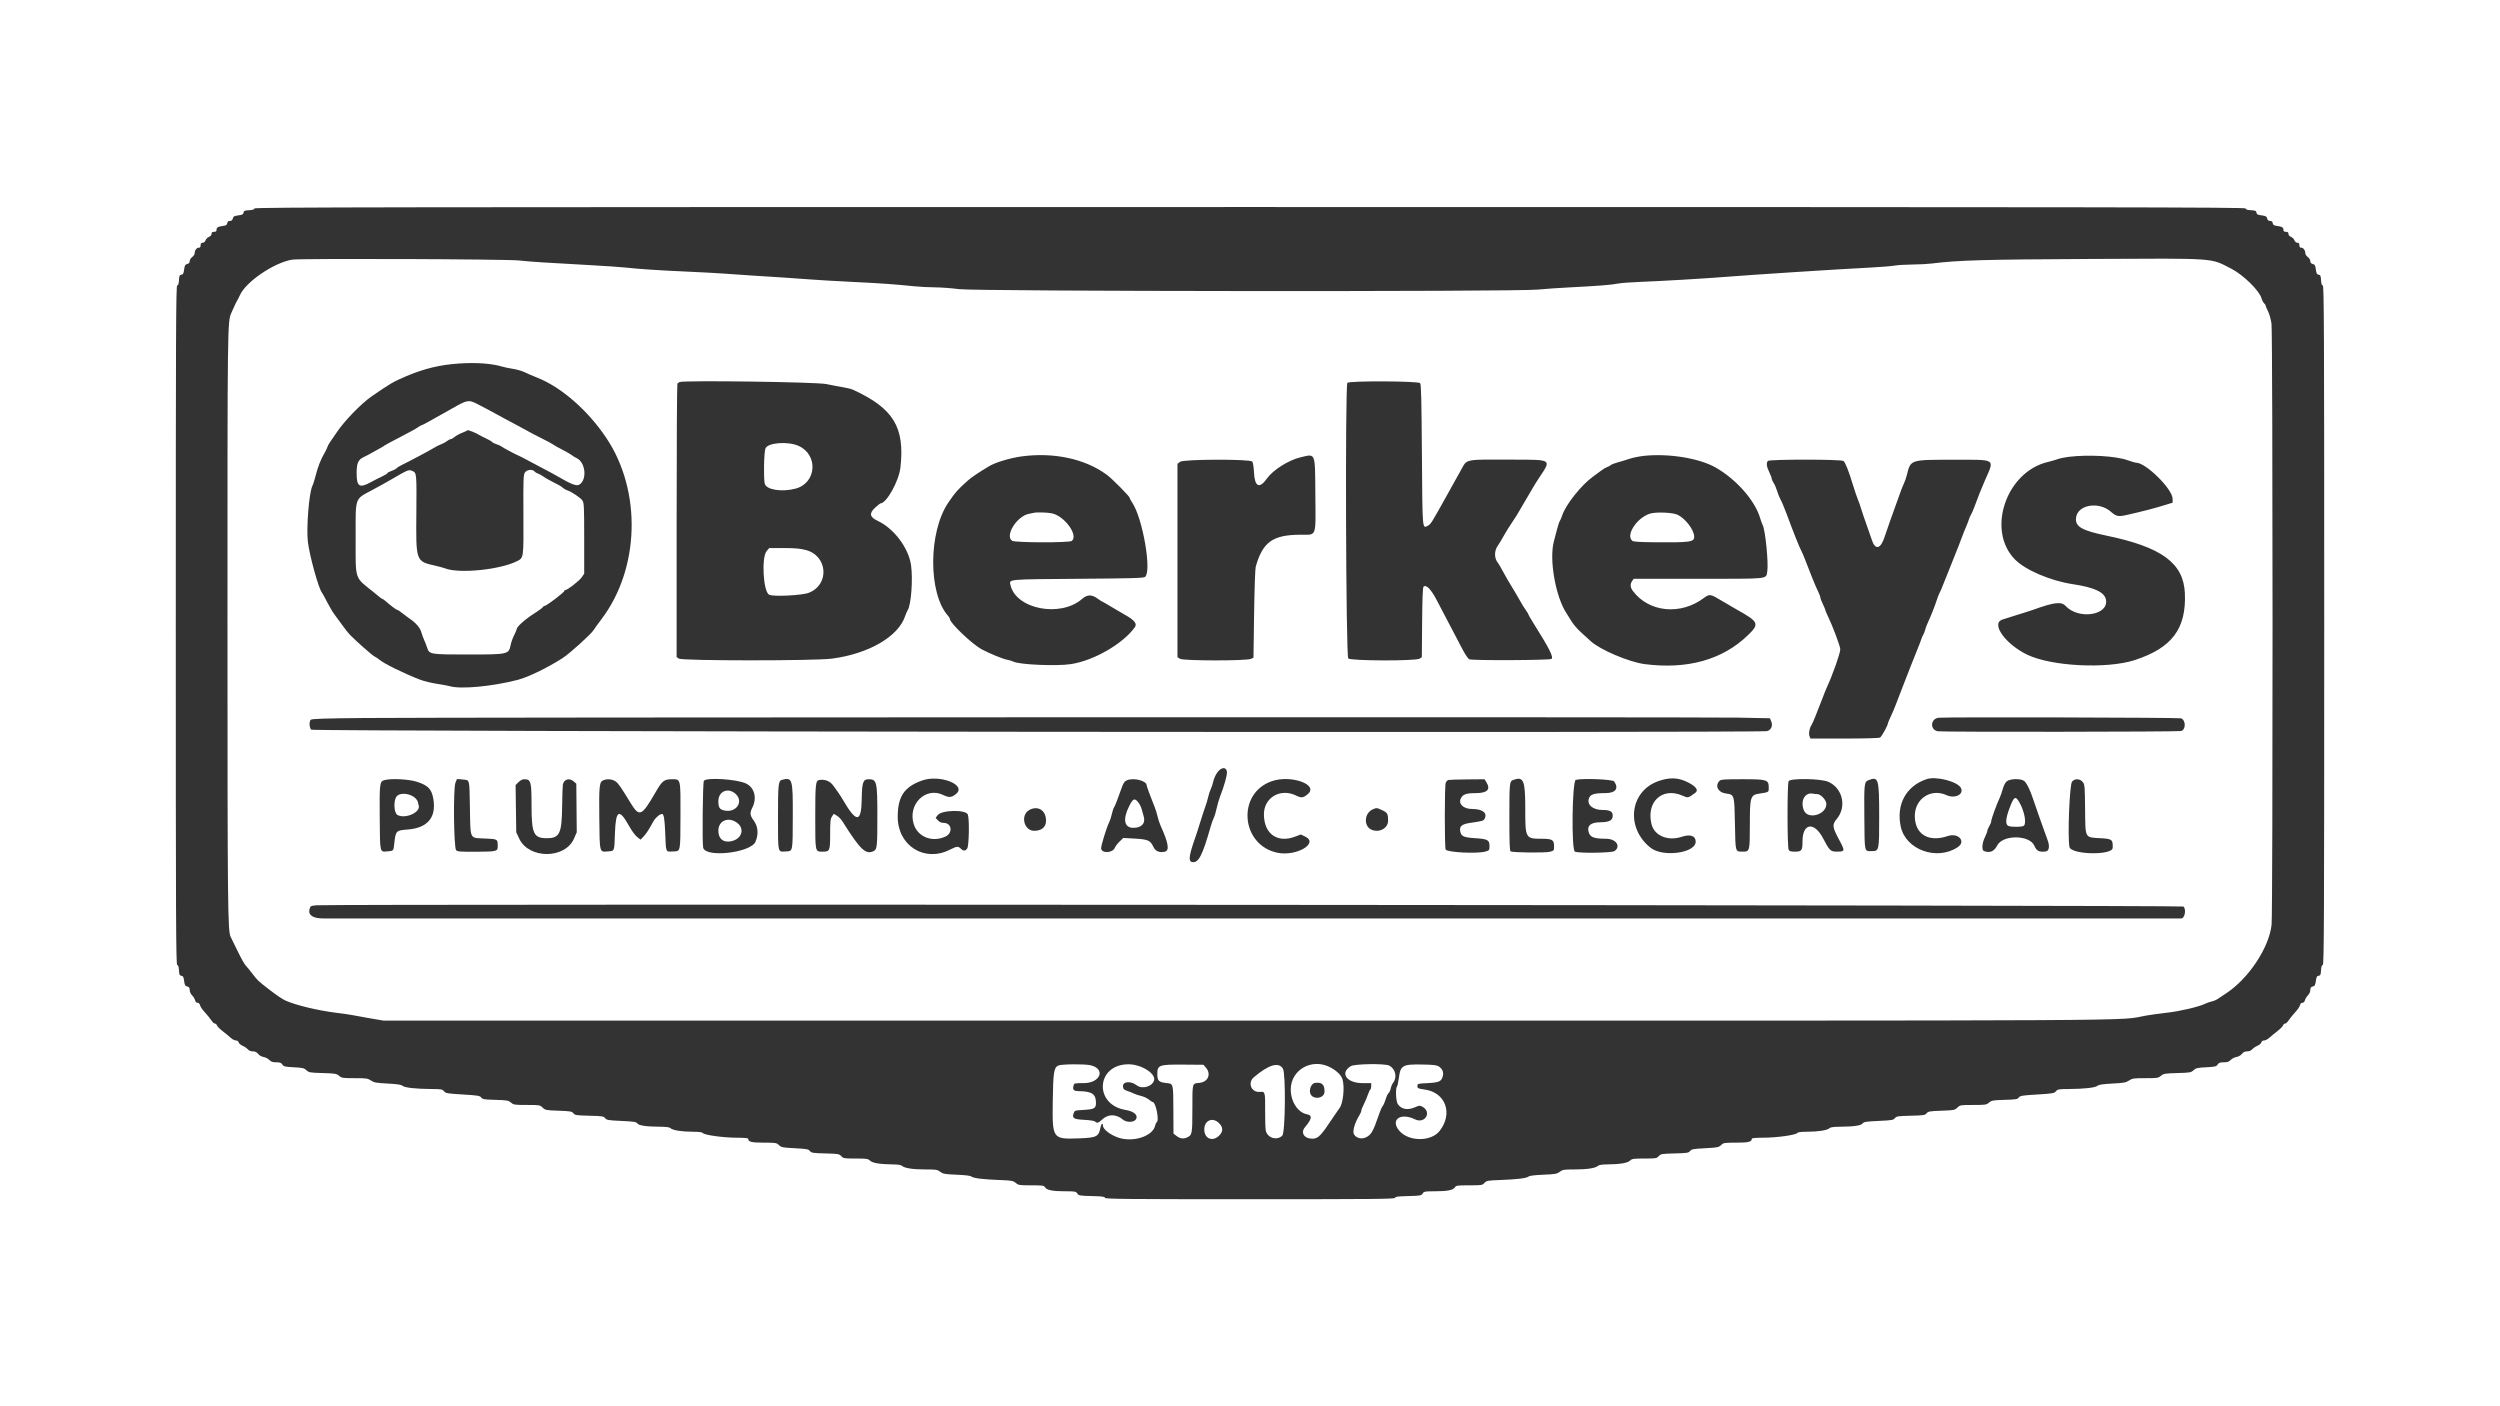
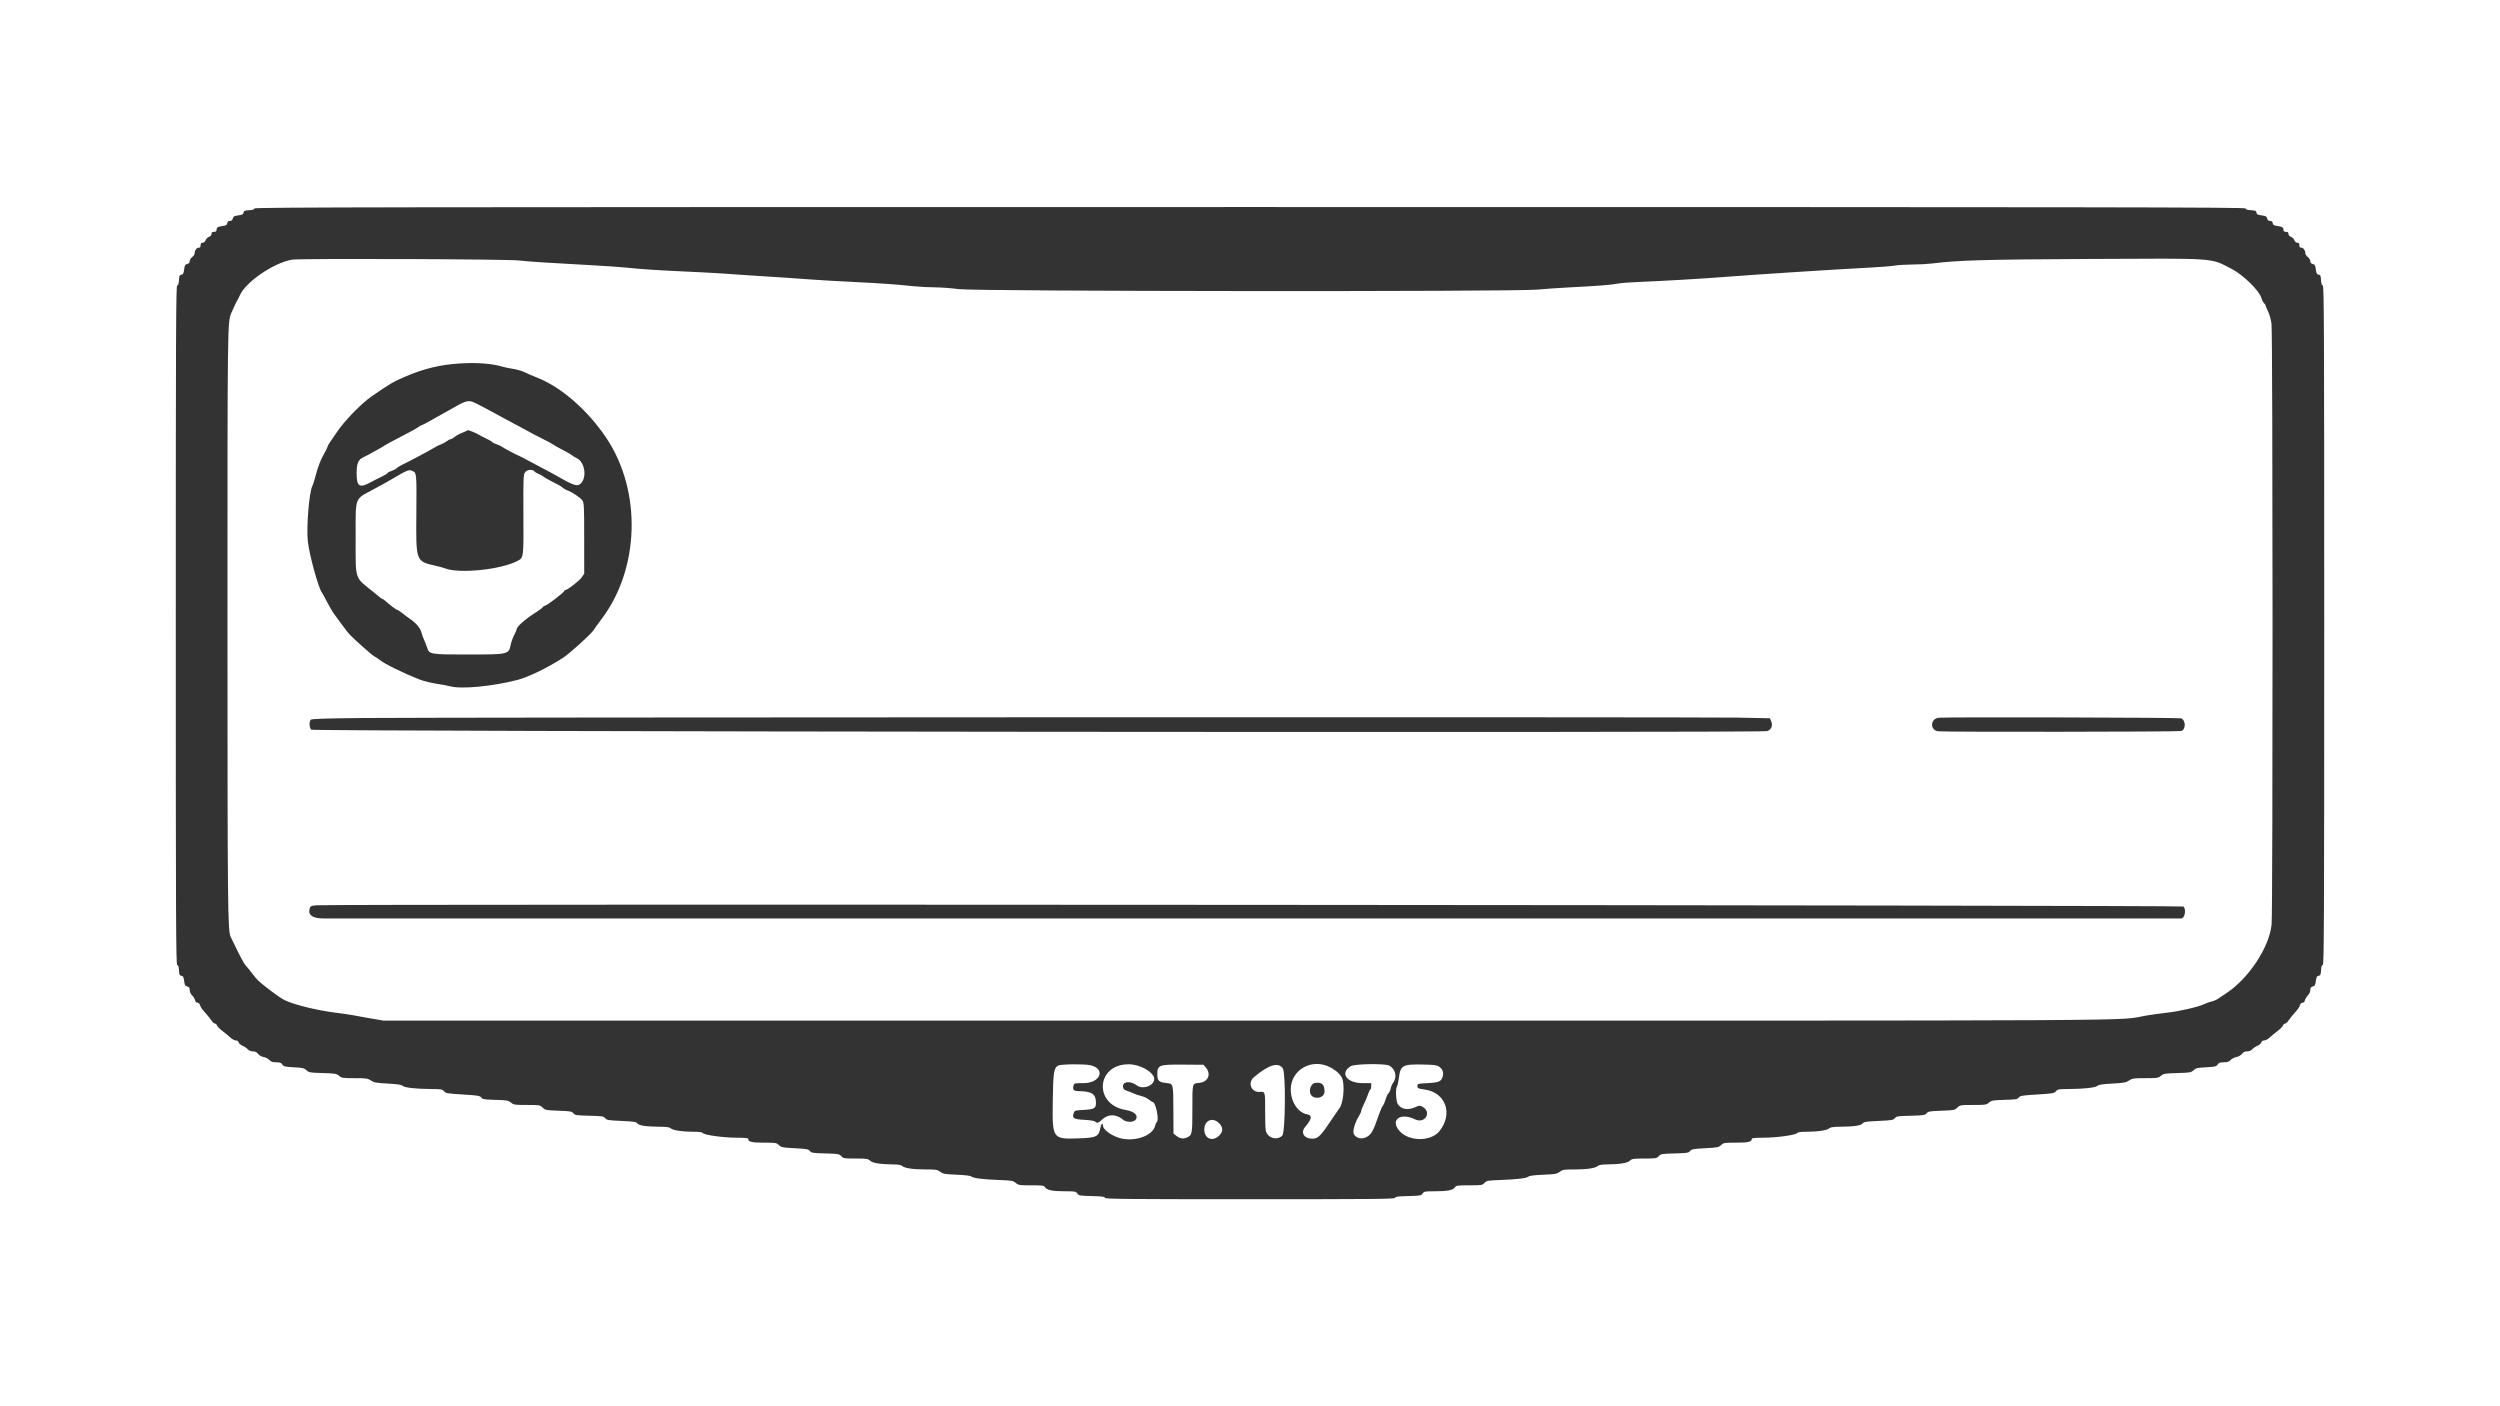
<svg xmlns="http://www.w3.org/2000/svg" width="640" height="360" viewBox="0 0 640 360" fill="none">
-   <path fill-rule="evenodd" clip-rule="evenodd" d="M173.978 97.802C173.768 97.887 173.512 98.083 173.41 98.237C173.307 98.389 173.22 114.197 173.219 133.363L173.215 168.21L173.78 168.605C174.615 169.188 208.5 169.197 212.943 168.615C222.4 167.376 230 162.958 231.724 157.697C231.907 157.139 232.204 156.454 232.384 156.174C233.249 154.825 233.731 148.299 233.231 144.706C232.616 140.294 228.852 135.279 224.702 133.346C222.634 132.382 222.441 131.424 224.024 129.972C224.685 129.366 225.299 128.869 225.385 128.869C226.936 128.869 230.119 123.168 230.51 119.691C231.67 109.361 228.736 104.545 218.37 99.771C217.951 99.578 216.805 99.29 215.826 99.132C214.847 98.974 212.9 98.606 211.502 98.315C208.97 97.79 175.152 97.326 173.978 97.802ZM344.93 98.009C344.331 98.73 344.549 167.958 345.153 168.568C345.777 169.198 362.458 169.243 363.415 168.617L363.987 168.244L364.062 159.363C364.114 153.259 364.226 150.395 364.421 150.2C365.082 149.541 366.347 150.836 367.83 153.689C369.99 157.846 373.099 163.779 374.448 166.32C375.112 167.57 375.868 168.676 376.129 168.779C377.017 169.128 396.68 169.037 397.167 168.682C397.773 168.238 396.67 166.062 392.369 159.221C391.755 158.244 391.247 157.35 391.242 157.236C391.235 157.122 390.958 156.665 390.626 156.22C390.293 155.775 389.544 154.555 388.961 153.507C388.378 152.459 387.434 150.859 386.862 149.95C386.292 149.043 385.371 147.442 384.815 146.395C384.261 145.347 383.661 144.319 383.484 144.109C382.493 142.936 382.482 141.006 383.458 139.663C383.763 139.245 384.453 138.101 384.992 137.124C385.53 136.146 386.458 134.646 387.054 133.79C387.649 132.934 388.379 131.791 388.676 131.251C388.974 130.708 389.835 129.237 390.591 127.98C391.346 126.723 392.193 125.285 392.471 124.786C392.749 124.286 393.438 123.184 394.001 122.336C397.194 117.538 397.418 117.702 387.557 117.665C374.692 117.618 375.631 117.438 374.067 120.233C373.48 121.281 371.864 124.182 370.477 126.679C366.369 134.072 366.292 134.194 365.481 134.613C364.105 135.322 364.147 135.848 364.01 116.424C363.91 102.128 363.815 98.346 363.553 98.083C363.001 97.533 345.384 97.462 344.93 98.009ZM204.378 114.12C209.523 116.369 209.086 123.601 203.715 125.071C200.157 126.046 196.087 125.382 195.764 123.774C195.439 122.15 195.583 115.689 195.966 114.776C196.572 113.326 201.655 112.93 204.378 114.12ZM261.498 116.844C258.721 117.22 254.897 118.358 253.357 119.267C250.816 120.765 248.698 122.183 247.816 122.976C245.044 125.468 244.67 125.887 242.802 128.615C237.628 136.168 237.588 151.979 242.728 157.681C242.973 157.953 243.174 158.315 243.174 158.487C243.174 159.473 248.873 164.904 251.261 166.194C253.217 167.251 256.709 168.689 257.801 168.885C258.36 168.987 259.104 169.21 259.455 169.385C261.04 170.171 270.603 170.575 274.21 170.007C280.084 169.081 287.495 164.797 290.518 160.576C291.164 159.677 290.424 158.745 287.988 157.39C287.055 156.871 285.397 155.899 284.303 155.23C283.208 154.562 282.254 154.015 282.182 154.015C282.111 154.015 281.542 153.649 280.917 153.201C279.454 152.152 278.317 152.183 277.041 153.302C271.494 158.163 260.086 155.968 258.679 149.768C258.336 148.254 257.707 148.311 275.991 148.173C290.09 148.065 292.773 147.989 293.147 147.677C294.897 146.227 292.514 132.586 289.819 128.619C289.489 128.133 289.218 127.618 289.218 127.477C289.218 127.103 284.71 122.545 283.354 121.548C277.777 117.449 269.765 115.723 261.498 116.844ZM420.942 116.69C419.724 116.815 418.006 117.162 417.126 117.46C416.245 117.758 414.899 118.166 414.134 118.366C413.368 118.568 412.567 118.885 412.352 119.072C412.139 119.259 411.716 119.486 411.413 119.578C411.111 119.67 410.457 120.055 409.96 120.434C409.462 120.813 408.508 121.513 407.838 121.992C404.862 124.12 400.859 129.14 399.94 131.899C399.728 132.537 399.446 133.197 399.314 133.365C399.182 133.532 398.844 134.562 398.562 135.651C398.28 136.741 397.928 138.089 397.781 138.648C396.563 143.248 398.209 152.663 400.975 156.925C401.282 157.398 401.908 158.395 402.367 159.139C402.825 159.883 403.838 161.064 404.618 161.761C405.399 162.46 406.57 163.528 407.221 164.135C409.553 166.311 417.035 169.495 421.037 170.013C431.947 171.428 440.96 168.904 447.463 162.616C450.488 159.692 450.279 159.206 444.654 156.072C443.605 155.487 441.829 154.449 440.71 153.767C437.919 152.062 437.61 152.014 436.237 153.053C430.27 157.574 422.105 156.776 418.006 151.274C417.335 150.375 417.276 149.526 417.829 148.737L418.225 148.173H434.747C453.271 148.173 452.047 148.3 452.417 146.337C452.784 144.377 451.934 135.7 451.248 134.42C451.097 134.139 450.798 133.318 450.584 132.596C449.25 128.098 444.478 122.687 439.193 119.68C435.031 117.312 427.256 116.038 420.942 116.69ZM332.975 117.059C329.87 117.794 325.917 120.285 324.332 122.509C322.415 125.196 321.217 124.651 321.025 121.005C320.941 119.436 320.766 118.354 320.56 118.149C319.901 117.493 302.954 117.548 302.112 118.21L301.43 118.745V168.227L302.081 168.653C302.906 169.192 319.126 169.203 320.252 168.665L320.891 168.359L321.049 157.187C321.136 151.042 321.32 145.613 321.456 145.125C323.243 138.767 325.778 136.933 332.839 136.89C337.189 136.864 336.812 137.865 336.73 126.558C336.649 115.634 336.851 116.143 332.975 117.059ZM529.494 116.962C528.515 117.083 527.255 117.352 526.696 117.558C526.136 117.765 525.049 118.082 524.279 118.26C513.573 120.756 508.485 135.725 515.803 143.196C518.484 145.935 524.901 148.682 530.638 149.548C536.194 150.387 538.77 151.598 539.129 153.539C539.861 157.5 532.15 158.705 528.823 155.149C527.7 153.95 525.937 154.147 520.589 156.071C519.891 156.322 517.944 156.945 516.265 157.454C514.586 157.964 512.902 158.496 512.521 158.638C509.672 159.699 513.408 164.904 518.949 167.59C525.15 170.598 539.386 171.309 546.538 168.969C556.037 165.861 559.727 160.922 559.327 151.861C558.986 144.158 553.416 140.062 539.288 137.129C532.894 135.8 531.209 134.817 531.464 132.56C531.845 129.187 537.301 128.262 540.429 131.04C541.763 132.225 542.297 132.323 544.597 131.798C548.586 130.891 551.326 130.181 553.915 129.386L556.205 128.682L556.185 127.659C556.136 125.163 549.341 118.455 546.86 118.455C546.629 118.455 545.656 118.171 544.695 117.825C541.632 116.723 534.639 116.325 529.494 116.962ZM452.59 117.998C452.121 118.466 452.238 119.471 452.927 120.868C453.271 121.566 453.554 122.309 453.557 122.519C453.558 122.728 453.788 123.243 454.066 123.661C454.345 124.081 454.746 125.022 454.961 125.752C455.174 126.483 455.571 127.456 455.841 127.913C456.112 128.37 456.839 130.115 457.459 131.791C459.117 136.278 460.627 140.068 461.1 140.933C461.33 141.353 461.772 142.382 462.085 143.219C463.205 146.224 464.784 150.1 465.398 151.352C465.742 152.052 466.024 152.795 466.025 153.002C466.027 153.21 466.309 153.951 466.652 154.65C466.997 155.348 467.282 156.032 467.286 156.171C467.29 156.308 467.575 156.993 467.916 157.695C469.14 160.199 471.11 165.458 471.11 166.217C471.11 167.22 469.193 172.667 467.717 175.859C467.491 176.348 466.896 177.833 466.395 179.161C465.16 182.431 463.971 185.329 463.737 185.638C463.241 186.294 462.963 187.745 463.211 188.395L463.466 189.066H472.138C477.618 189.066 480.992 188.97 481.302 188.804C481.717 188.583 483.321 185.642 483.321 185.103C483.321 185.007 483.654 184.23 484.063 183.377C484.47 182.526 485.119 180.97 485.505 179.923C485.89 178.875 486.749 176.646 487.413 174.97C488.076 173.293 488.925 171.121 489.299 170.144C489.671 169.166 490.355 167.452 490.818 166.334C491.28 165.217 491.742 164.015 491.841 163.667C491.941 163.318 492.165 162.803 492.339 162.524C492.512 162.244 492.736 161.673 492.836 161.253C492.935 160.834 493.23 160.034 493.49 159.475C494.294 157.741 495.298 155.221 495.764 153.761C496.01 152.993 496.343 152.135 496.505 151.856C496.666 151.576 497.014 150.777 497.276 150.078C497.54 149.379 498.412 147.207 499.215 145.252C500.018 143.296 500.996 140.839 501.388 139.791C502.362 137.179 503.124 135.237 503.53 134.33C503.717 133.911 503.952 133.282 504.052 132.932C504.153 132.584 504.389 132.054 504.578 131.754C504.766 131.455 505.143 130.598 505.416 129.849C506.364 127.251 507.187 125.174 508.124 123.027C510.63 117.276 511.27 117.692 499.907 117.696C488.94 117.702 489.139 117.634 488.148 121.629C487.974 122.328 487.661 123.236 487.453 123.648C487.244 124.058 486.788 125.2 486.439 126.187C485.039 130.137 484.596 131.371 483.837 133.44C483.401 134.628 482.762 136.474 482.418 137.544C481.425 140.623 480.02 140.88 479.163 138.14C478.945 137.441 478.349 135.727 477.839 134.33C477.331 132.932 476.709 131.104 476.459 130.266C476.209 129.427 475.828 128.341 475.612 127.853C475.397 127.364 474.854 125.763 474.406 124.297C473.267 120.568 472.407 118.383 471.93 118.011C471.355 117.562 453.038 117.551 452.59 117.998ZM269.3 131.419C272.566 132.128 276.113 137.048 274.389 138.477C273.796 138.969 259.873 138.94 259.118 138.447C257.144 137.155 260.372 132.04 263.489 131.521C263.999 131.436 264.53 131.329 264.669 131.281C265.246 131.086 268.163 131.174 269.3 131.419ZM429.471 131.783C431.481 132.739 433.714 135.696 433.714 137.404C433.714 138.761 432.779 138.893 423.65 138.819C419.809 138.788 418.178 138.685 417.887 138.457C416.105 137.065 418.958 132.612 422.341 131.507C423.872 131.006 428.188 131.174 429.471 131.783ZM206.269 140.797C211.892 142.255 212.442 149.613 207.088 151.741C205.35 152.431 197.925 152.799 196.89 152.246C195.385 151.441 194.893 142.702 196.26 141.08L196.919 140.299L200.649 140.303C203.499 140.306 204.823 140.423 206.269 140.797ZM311.651 197.719C311.222 198.303 310.751 199.343 310.602 200.031C310.454 200.72 310.165 201.61 309.959 202.008C309.752 202.405 309.462 203.285 309.314 203.963C309.165 204.641 308.831 205.767 308.571 206.466C308.311 207.165 307.733 208.936 307.284 210.403C306.836 211.87 306.208 213.812 305.886 214.721C304.404 218.921 304.204 220.438 305.108 220.664C306.78 221.083 307.779 219.188 309.983 211.426C310.201 210.661 310.54 209.722 310.74 209.341C310.938 208.958 311.264 207.869 311.464 206.92C311.666 205.972 312.057 204.625 312.332 203.926C313.36 201.326 314.177 198.418 314.102 197.629C313.97 196.278 312.678 196.326 311.651 197.719ZM236.002 199.825C231.459 201.46 229.817 203.93 229.818 209.133C229.82 216.481 236.645 220.806 243.106 217.549C244.958 216.616 245.291 216.581 245.972 217.261C246.632 217.92 247.12 217.903 247.611 217.204C248.069 216.551 248.192 209.654 247.766 208.535C247.261 207.21 241.042 207.331 240.034 208.686L239.517 209.38L240.117 210.019C240.525 210.453 240.99 210.657 241.563 210.657C243.68 210.657 244.008 213.266 242.006 214.177C238.622 215.716 234.939 214.258 233.916 210.974C232.337 205.906 236.95 201.337 241.451 203.511C242.951 204.236 243.557 204.195 244.704 203.288C247.645 200.962 240.613 198.164 236.002 199.825ZM325.597 199.978C316.55 203.09 317.609 216.385 327.058 218.308C331.853 219.284 337.683 215.888 334.153 214.175L333.009 213.621L331.571 214.17C327.002 215.917 323.567 213.469 323.563 208.463C323.56 204.173 327.788 201.698 331.783 203.652C333.182 204.337 333.603 204.287 334.788 203.299C337.69 200.88 330.512 198.286 325.597 199.978ZM424.557 199.961C417.178 202.556 416.084 211.916 422.557 217.036C425.705 219.525 434.096 218.387 434.096 215.471C434.096 213.96 432.719 213.487 430.484 214.229C426.985 215.392 423.538 213.954 422.798 211.021C421.36 205.317 425.511 201.433 430.662 203.662C432.189 204.324 432.088 204.345 433.98 202.972C434.891 202.31 434.241 201.363 432.136 200.289C429.678 199.036 427.458 198.94 424.557 199.961ZM493.242 199.448C487.961 201.208 485.374 205.944 486.594 211.621C487.864 217.541 495.817 220.42 501.157 216.891C503.401 215.409 501.339 213.102 498.6 214.033C493.683 215.704 490.192 213.565 490.192 208.879C490.192 204.463 494.319 201.749 498.295 203.55C500.479 204.54 502.844 203.36 501.988 201.708C501.143 200.075 495.632 198.652 493.242 199.448ZM98.424 199.707C97.192 200.05 97.136 200.502 97.21 209.332C97.287 218.568 97.18 218.117 99.255 217.944C100.798 217.815 100.725 217.921 100.996 215.435C101.286 212.774 101.513 212.557 104.198 212.373C109.438 212.015 111.755 209.305 110.93 204.5C110.503 202.01 109.62 201.084 106.782 200.151C104.714 199.47 100.152 199.228 98.424 199.707ZM116.601 200.358C116.001 201.791 116.154 217.04 116.774 217.659C117.133 218.017 117.86 218.071 121.965 218.047C127.151 218.019 127.426 217.949 127.421 216.658C127.412 214.792 127.429 214.803 124.202 214.661C120.13 214.482 120.455 215.133 120.301 206.859C120.158 199.155 120.31 199.751 118.421 199.556L116.998 199.411L116.601 200.358ZM132.74 200.23L131.99 200.979L132.162 213.069L132.938 214.721C135.393 219.931 144.619 219.936 146.917 214.729L147.648 213.069L147.535 200.624L146.878 200.052C145.758 199.078 144.394 199.46 144.094 200.832C144.026 201.136 143.941 203.728 143.903 206.592C143.809 213.494 143.247 214.607 139.868 214.58C136.59 214.553 136.073 213.388 136.073 206.022C136.073 200.074 135.908 199.494 134.209 199.485C133.748 199.482 133.22 199.75 132.74 200.23ZM154.494 199.728C153.426 200.159 153.334 200.979 153.419 209.315C153.513 218.424 153.442 218.144 155.587 217.965C157.365 217.818 157.259 218.087 157.424 213.329C157.633 207.307 158.489 206.872 161.059 211.481C161.731 212.688 162.636 213.919 163.122 214.289L163.987 214.947L164.701 214.205C165.435 213.439 166.099 212.423 167.225 210.346C167.76 209.357 168.899 208.371 169.505 208.371C169.931 208.371 170.161 209.754 170.289 213.1C170.492 218.385 170.36 218.063 172.268 217.971C174.276 217.876 174.164 218.414 174.202 208.726C174.239 199.375 174.263 199.481 172.156 199.481C170.017 199.481 169.545 199.839 167.865 202.745C164.217 209.054 163.694 209.271 161.362 205.449C158.834 201.303 158.293 200.532 157.554 200.02C156.752 199.466 155.453 199.341 154.494 199.728ZM180.185 199.926C179.893 200.549 179.742 215.966 180.017 217.026C180.695 219.639 192.189 218.314 193.403 215.483C194.248 213.509 194.074 211.561 192.909 209.993C191.997 208.765 191.923 208.069 192.572 206.813C193.843 204.352 193.179 201.659 191.04 200.605C188.689 199.446 180.644 198.943 180.185 199.926ZM200.153 199.65C199.263 199.887 199.163 200.852 199.167 209.209C199.171 218.522 199.075 218.078 201.085 217.973C203.018 217.873 202.923 218.337 202.953 208.827C202.985 199.359 202.853 198.929 200.153 199.65ZM209.793 199.669C208.783 199.812 208.702 200.542 208.706 209.415C208.709 218.253 208.658 218.023 210.611 218.023C212.434 218.023 212.519 217.822 212.519 213.465C212.519 210.303 212.588 209.64 212.98 209.044L213.439 208.343L214.238 208.808C214.678 209.063 215.328 209.737 215.686 210.306C220.285 217.627 221.686 218.936 223.742 217.824C224.531 217.397 224.603 216.647 224.603 208.708C224.603 200.108 224.454 199.494 222.382 199.485C220.944 199.478 220.669 200.255 220.603 204.522C220.507 210.655 219.271 210.731 215.826 204.821C215.407 204.1 214.777 203.123 214.426 202.648C214.077 202.173 213.584 201.493 213.331 201.136C212.51 199.98 211.254 199.46 209.793 199.669ZM288.573 199.722C287.88 200.002 287.592 200.409 287.119 201.767C286.178 204.463 285.426 206.388 285.202 206.67C285.068 206.837 284.815 207.603 284.638 208.371C284.462 209.139 284.164 210.07 283.978 210.438C283.285 211.806 281.815 216.578 281.891 217.217C282.045 218.529 284.828 218.392 285.387 217.044C285.554 216.644 286.111 215.911 286.628 215.416L287.565 214.514L290.502 214.681C293.868 214.872 294.502 215.148 295.234 216.739C295.771 217.906 296.748 218.341 298.161 218.042C299.456 217.769 299.155 215.891 297.079 211.292C296.826 210.733 296.496 209.715 296.343 209.03C296.192 208.344 295.855 207.258 295.597 206.617C294.59 204.116 293.544 201.272 293.544 201.04C293.544 199.894 290.284 199.03 288.573 199.722ZM370.801 199.67C370.548 199.729 370.233 200.061 370.101 200.407C369.799 201.205 369.79 217.01 370.094 217.487C370.566 218.231 378.251 218.603 380.326 217.983C381.263 217.701 381.309 217.64 381.309 216.625C381.309 215.026 380.894 214.792 377.668 214.578C374.633 214.376 374.083 214.121 373.814 212.793C373.561 211.54 374.234 210.973 376.349 210.664C379.561 210.195 379.773 210.134 380.051 209.615C380.845 208.134 379.54 207.1 376.879 207.1C374.661 207.1 373.286 205.828 373.968 204.407C374.476 203.345 375.314 203.045 377.763 203.041C380.741 203.035 381.658 202.13 380.543 200.299L380.048 199.486L375.655 199.525C373.238 199.547 371.054 199.613 370.801 199.67ZM387.415 199.656C386.433 200.007 386.398 200.347 386.398 209.166C386.398 215.745 386.471 217.787 386.715 217.944C387.243 218.286 395.783 218.365 396.875 218.039C397.803 217.76 397.845 217.701 397.845 216.655C397.845 215.005 397.381 214.721 394.696 214.721C390.516 214.721 390.468 214.633 390.468 207.104C390.468 199.724 390.054 198.715 387.415 199.656ZM403.408 199.65C402.465 199.901 402.238 217.515 403.17 218.014C404.02 218.468 412.629 218.355 413.306 217.881C415.053 216.659 413.715 214.721 411.123 214.72C407.905 214.717 406.964 214.31 406.638 212.782C406.319 211.294 407.32 210.535 409.642 210.502C412.029 210.466 412.854 210.026 412.854 208.786C412.854 207.748 412.146 207.354 410.273 207.354C407.791 207.354 406.216 206.046 406.75 204.427C407.108 203.347 408.037 203.041 410.959 203.038C413.594 203.036 414.489 201.853 413.221 200.045C412.843 199.505 405.121 199.195 403.408 199.65ZM440.219 199.88C438.952 201.146 439.8 202.868 441.824 203.135C444.012 203.425 443.999 203.38 444.145 210.947C444.288 218.347 444.188 218.012 446.25 218.019C447.914 218.024 447.961 217.835 447.961 211.038C447.961 203.988 448.106 203.513 450.378 203.166C452.901 202.78 452.794 202.847 452.794 201.638C452.794 199.603 452.41 199.481 446.037 199.481C441.451 199.481 440.558 199.543 440.219 199.88ZM457.885 199.983C457.506 200.689 457.52 216.839 457.899 217.548C458.1 217.923 458.446 218.023 459.535 218.023C461.231 218.023 461.444 217.726 461.444 215.365C461.444 210.693 464.427 210.259 466.702 214.6C468.349 217.743 468.635 218.024 470.185 218.019C472.368 218.012 472.386 217.914 470.765 214.883C469.068 211.709 469.004 211.095 470.212 209.651C472.804 206.552 471.747 201.826 468.089 200.158C466.226 199.309 458.318 199.173 457.885 199.983ZM478.314 199.736C477.241 200.169 477.192 200.608 477.27 209.24C477.351 218.373 477.247 217.872 479.063 217.885C481.072 217.901 481.073 217.898 481.072 209.05C481.071 199.271 480.9 198.695 478.314 199.736ZM513.772 199.994C513.35 200.326 512.976 201.024 512.717 201.963C512.496 202.763 512.151 203.761 511.949 204.18C511.211 205.714 509.778 209.644 509.778 210.137C509.778 210.416 509.55 211.018 509.27 211.475C508.991 211.934 508.762 212.479 508.759 212.689C508.758 212.898 508.474 213.642 508.131 214.339C507.398 215.826 507.275 217.633 507.891 217.869C509.394 218.444 510.49 217.984 511.275 216.451C512.715 213.636 519.602 213.693 520.803 216.529C521.361 217.847 521.997 218.17 523.667 217.98C524.57 217.877 524.786 216.684 524.191 215.079C523.353 212.822 520.892 205.859 520.474 204.56C519.723 202.236 518.774 200.336 518.146 199.897C517.251 199.271 514.619 199.33 513.772 199.994ZM530.44 200.103C529.801 200.915 529.275 214.22 529.781 216.82C530.168 218.807 540.759 219.035 540.843 217.059C540.934 214.927 540.703 214.743 537.748 214.58C533.629 214.353 533.86 214.796 533.784 206.993C533.73 201.458 533.681 200.858 533.238 200.262C532.53 199.312 531.126 199.231 530.44 200.103ZM188.278 203.205C190.482 205.167 188.502 208.156 185.443 207.486C184.209 207.215 183.9 206.735 183.9 205.09C183.9 202.575 186.374 201.51 188.278 203.205ZM106.016 204.065C106.467 204.397 106.899 204.96 106.976 205.314C107.053 205.668 107.15 206.079 107.194 206.226C107.703 207.955 103.766 209.713 101.77 208.646C100.805 208.13 100.688 204.809 101.599 203.803C102.407 202.913 104.634 203.045 106.016 204.065ZM465.221 203.288C466.128 203.293 467.549 204.839 467.549 205.822C467.549 208.565 462.827 209.916 461.801 207.465C460.797 205.066 462.049 202.745 464.114 203.178C464.395 203.236 464.892 203.285 465.221 203.288ZM517.006 205.48C518.252 207.706 518.816 210.676 518.123 211.368C517.746 211.743 514.768 211.775 514.086 211.41C513.358 211.021 513.456 209.544 514.37 207.064C515.558 203.849 515.958 203.609 517.006 205.48ZM291.352 205.335C291.71 205.76 292.126 206.588 292.278 207.176C292.427 207.763 292.643 208.531 292.757 208.881C293.35 210.7 292.3 211.927 290.152 211.927C287.772 211.927 287.362 209.731 289.103 206.301C290.062 204.411 290.438 204.249 291.352 205.335ZM263.539 207.334C261.148 208.605 262.083 212.689 264.765 212.689C266.991 212.689 268.12 211.359 267.705 209.225C267.303 207.159 265.45 206.318 263.539 207.334ZM351.418 207.199C349.183 208.171 349.049 211.632 351.213 212.453C353.224 213.218 355.364 211.982 355.357 210.059C355.352 208.348 355.16 208.012 353.847 207.41C352.427 206.76 352.427 206.76 351.418 207.199ZM188.388 210.425C190.966 212.016 189.914 215.116 186.691 215.427C184.941 215.594 183.9 214.556 183.9 212.642C183.9 210.225 186.211 209.083 188.388 210.425Z" fill="black" fill-opacity="0.8" />
  <path fill-rule="evenodd" clip-rule="evenodd" d="M65.097 53.368C65.097 53.633 64.722 53.757 63.762 53.813C62.622 53.877 62.414 53.968 62.348 54.429C62.286 54.87 62.039 55.002 61.016 55.136C59.959 55.276 59.736 55.401 59.602 55.93C59.492 56.37 59.27 56.556 58.855 56.556C58.435 56.556 58.24 56.722 58.182 57.127C58.117 57.583 57.895 57.727 57.084 57.835C55.802 58.005 55.431 58.236 55.431 58.857C55.431 59.214 55.255 59.349 54.794 59.349C54.325 59.349 54.157 59.485 54.157 59.864C54.157 60.18 53.911 60.472 53.518 60.622C53.165 60.755 52.767 61.152 52.634 61.505C52.484 61.898 52.191 62.143 51.875 62.143C51.495 62.143 51.359 62.311 51.359 62.779C51.359 63.24 51.223 63.415 50.86 63.415C50.324 63.415 49.833 64.105 49.833 64.862C49.833 65.117 49.547 65.54 49.198 65.802C48.847 66.064 48.561 66.537 48.561 66.851C48.561 67.248 48.369 67.471 47.934 67.58C47.405 67.713 47.28 67.935 47.139 68.991C47.005 70.013 46.873 70.26 46.431 70.322C45.969 70.387 45.879 70.595 45.814 71.733C45.758 72.691 45.634 73.066 45.368 73.066C45.048 73.066 45 84.297 45 160.06C45 235.825 45.048 247.056 45.368 247.056C45.634 247.056 45.758 247.43 45.814 248.389C45.879 249.526 45.969 249.735 46.431 249.799C46.873 249.863 47.005 250.11 47.139 251.131C47.28 252.187 47.405 252.409 47.934 252.541C48.422 252.665 48.561 252.864 48.561 253.444C48.561 253.891 48.803 254.433 49.165 254.793C49.496 255.125 49.841 255.69 49.932 256.051C50.037 256.465 50.275 256.708 50.574 256.708C50.866 256.708 51.111 256.947 51.205 257.323C51.291 257.662 51.674 258.284 52.059 258.707C52.942 259.676 53.801 260.734 54.305 261.47C54.52 261.785 54.853 262.041 55.046 262.041C55.238 262.041 55.464 262.254 55.545 262.512C55.627 262.772 56.279 263.429 56.993 263.973C57.706 264.518 58.628 265.277 59.041 265.662C59.455 266.046 60.058 266.36 60.381 266.36C60.748 266.36 61.016 266.544 61.097 266.853C61.167 267.124 61.61 267.508 62.08 267.707C62.55 267.905 63.153 268.313 63.419 268.61C63.727 268.956 64.207 269.154 64.737 269.154C65.327 269.154 65.719 269.344 66.08 269.802C66.384 270.188 66.951 270.509 67.481 270.594C67.972 270.674 68.629 271.012 68.942 271.344C69.384 271.813 69.776 271.948 70.707 271.948C71.665 271.948 71.979 272.062 72.284 272.519C72.624 273.031 72.929 273.105 75.225 273.223C77.495 273.341 77.864 273.428 78.451 273.978C79.075 274.565 79.321 274.607 82.599 274.703C85.82 274.797 86.139 274.85 86.804 275.408C87.479 275.976 87.721 276.012 90.799 276.012C93.821 276.012 94.144 276.058 94.958 276.61C95.731 277.133 96.267 277.231 99.23 277.391C101.757 277.529 102.734 277.677 103.063 277.973C103.589 278.447 106.486 278.767 110.465 278.79C112.991 278.804 113.262 278.853 113.677 279.366C114.095 279.882 114.473 279.946 118.479 280.191C122.359 280.428 122.866 280.512 123.196 280.965C123.526 281.418 123.92 281.482 126.828 281.563C129.824 281.649 130.146 281.705 130.81 282.262C131.492 282.835 131.723 282.87 134.87 282.87C138.138 282.87 138.222 282.884 138.914 283.546C139.59 284.193 139.768 284.228 142.987 284.344C146.023 284.453 146.395 284.518 146.787 285.001C147.185 285.493 147.523 285.545 150.849 285.626C154.178 285.707 154.512 285.759 154.912 286.252C155.307 286.739 155.698 286.805 159.08 286.957C162.241 287.102 162.861 287.196 163.143 287.579C163.552 288.14 165.346 288.414 168.743 288.439C170.631 288.453 171.375 288.555 171.697 288.847C172.269 289.363 174.605 289.725 177.384 289.727C178.965 289.728 179.731 289.831 179.927 290.068C180.355 290.583 185.242 291.252 188.576 291.252C190.225 291.252 191.531 291.356 191.531 291.488C191.531 292.312 192.348 292.522 195.542 292.522C198.604 292.522 198.784 292.551 199.404 293.144C200.005 293.719 200.319 293.781 203.481 293.947C206.525 294.107 206.954 294.187 207.337 294.658C207.729 295.141 208.083 295.197 211.283 295.278C214.608 295.364 214.829 295.402 215.364 295.977C215.9 296.555 216.084 296.585 219.041 296.585C221.903 296.585 222.2 296.631 222.753 297.148C223.399 297.755 225.367 298.064 228.78 298.094C229.965 298.105 230.677 298.234 230.959 298.488C231.592 299.061 233.756 299.379 236.993 299.379C239.655 299.379 239.968 299.43 240.709 299.982C241.438 300.524 241.862 300.6 244.906 300.727C247.136 300.819 248.43 300.981 248.694 301.201C249.21 301.628 251.576 301.918 255.881 302.084C259.028 302.205 259.361 302.265 260.033 302.829C260.724 303.409 260.951 303.444 263.992 303.444C266.913 303.444 267.247 303.491 267.527 303.938C267.986 304.672 269.426 304.965 272.589 304.967C275.241 304.968 275.443 305.004 275.798 305.539C276.155 306.076 276.384 306.116 279.519 306.194C282.196 306.261 282.859 306.349 282.859 306.639C282.859 306.949 288.078 307 320 307C351.922 307 357.141 306.949 357.141 306.639C357.141 306.349 357.804 306.261 360.481 306.194C363.616 306.116 363.845 306.076 364.202 305.539C364.557 305.004 364.759 304.968 367.411 304.967C370.574 304.965 372.013 304.672 372.473 303.938C372.753 303.49 373.089 303.444 376.111 303.444C379.305 303.444 379.463 303.42 380.019 302.828C380.565 302.249 380.808 302.203 384.071 302.082C388.403 301.922 390.786 301.631 391.306 301.201C391.57 300.981 392.864 300.819 395.094 300.727C398.138 300.6 398.562 300.524 399.291 299.982C400.032 299.43 400.345 299.379 403.007 299.379C406.244 299.379 408.408 299.061 409.041 298.488C409.323 298.234 410.035 298.105 411.22 298.094C414.633 298.064 416.601 297.755 417.247 297.148C417.8 296.631 418.097 296.585 420.959 296.585C423.916 296.585 424.1 296.555 424.636 295.977C425.171 295.402 425.392 295.364 428.717 295.278C431.917 295.197 432.271 295.141 432.663 294.658C433.046 294.187 433.475 294.107 436.519 293.947C439.681 293.781 439.995 293.719 440.596 293.144C441.216 292.551 441.396 292.522 444.458 292.522C447.652 292.522 448.469 292.312 448.469 291.488C448.469 291.356 449.775 291.252 451.424 291.252C454.758 291.252 459.645 290.583 460.073 290.068C460.269 289.831 461.035 289.728 462.616 289.727C465.395 289.725 467.731 289.363 468.303 288.847C468.625 288.555 469.369 288.453 471.257 288.439C474.654 288.414 476.448 288.14 476.857 287.579C477.139 287.196 477.759 287.102 480.92 286.957C484.301 286.805 484.693 286.739 485.088 286.252C485.488 285.759 485.822 285.707 489.151 285.626C492.477 285.545 492.815 285.493 493.213 285.001C493.605 284.518 493.977 284.453 497.013 284.344C500.232 284.228 500.41 284.193 501.086 283.546C501.778 282.884 501.862 282.87 505.13 282.87C508.277 282.87 508.508 282.835 509.19 282.262C509.854 281.705 510.176 281.649 513.172 281.563C516.081 281.482 516.474 281.418 516.804 280.965C517.134 280.512 517.641 280.428 521.521 280.191C525.527 279.946 525.905 279.882 526.323 279.366C526.738 278.853 527.009 278.804 529.535 278.79C533.514 278.767 536.411 278.447 536.936 277.973C537.266 277.677 538.243 277.529 540.77 277.391C543.733 277.231 544.269 277.133 545.042 276.61C545.856 276.058 546.179 276.012 549.201 276.012C552.279 276.012 552.521 275.976 553.196 275.408C553.861 274.85 554.18 274.797 557.401 274.703C560.679 274.607 560.925 274.565 561.549 273.978C562.136 273.428 562.505 273.341 564.775 273.223C567.071 273.105 567.376 273.031 567.716 272.519C568.021 272.062 568.335 271.948 569.293 271.948C570.224 271.948 570.616 271.813 571.058 271.344C571.371 271.012 572.028 270.674 572.519 270.594C573.049 270.509 573.616 270.188 573.92 269.802C574.281 269.344 574.673 269.154 575.263 269.154C575.793 269.154 576.272 268.956 576.581 268.61C576.847 268.313 577.449 267.905 577.92 267.707C578.39 267.508 578.833 267.124 578.903 266.853C578.984 266.544 579.252 266.36 579.619 266.36C579.942 266.36 580.545 266.046 580.958 265.662C581.372 265.277 582.294 264.518 583.007 263.973C583.721 263.429 584.373 262.772 584.455 262.512C584.536 262.254 584.762 262.041 584.954 262.041C585.147 262.041 585.479 261.785 585.695 261.47C586.199 260.734 587.058 259.676 587.941 258.707C588.326 258.284 588.709 257.662 588.795 257.323C588.89 256.947 589.134 256.708 589.426 256.708C589.726 256.708 589.963 256.465 590.068 256.051C590.159 255.69 590.504 255.125 590.835 254.793C591.197 254.433 591.439 253.891 591.439 253.444C591.439 252.864 591.578 252.665 592.066 252.541C592.595 252.409 592.72 252.187 592.86 251.131C592.995 250.11 593.127 249.863 593.569 249.799C594.031 249.735 594.121 249.526 594.186 248.389C594.242 247.43 594.366 247.056 594.631 247.056C594.952 247.056 595 235.825 595 160.06C595 84.297 594.952 73.066 594.631 73.066C594.366 73.066 594.242 72.691 594.186 71.733C594.121 70.595 594.031 70.387 593.569 70.322C593.127 70.26 592.995 70.013 592.86 68.991C592.72 67.935 592.595 67.713 592.066 67.58C591.631 67.471 591.439 67.248 591.439 66.851C591.439 66.537 591.153 66.064 590.802 65.802C590.453 65.54 590.167 65.117 590.167 64.862C590.167 64.105 589.676 63.415 589.14 63.415C588.777 63.415 588.641 63.24 588.641 62.779C588.641 62.311 588.505 62.143 588.125 62.143C587.809 62.143 587.516 61.898 587.366 61.505C587.233 61.152 586.835 60.755 586.482 60.622C586.089 60.472 585.842 60.18 585.842 59.864C585.842 59.485 585.675 59.349 585.206 59.349C584.745 59.349 584.569 59.214 584.569 58.857C584.569 58.236 584.198 58.005 582.917 57.835C582.105 57.727 581.882 57.583 581.818 57.127C581.76 56.722 581.565 56.556 581.146 56.556C580.73 56.556 580.507 56.37 580.397 55.93C580.264 55.401 580.041 55.276 578.984 55.136C577.961 55.002 577.713 54.87 577.652 54.429C577.586 53.968 577.378 53.877 576.238 53.813C575.278 53.757 574.903 53.633 574.903 53.368C574.903 53.047 542.321 53 320 53C97.679 53 65.097 53.047 65.097 53.368ZM132.893 66.685C135.659 66.992 139.656 67.254 150.828 67.861C154.816 68.078 158.994 68.361 160.114 68.492C163.257 68.854 168.929 69.23 175.632 69.52C178.99 69.665 183.34 69.9 185.298 70.041C189.29 70.331 194.446 70.672 200.688 71.059C202.997 71.201 206.146 71.424 207.684 71.552C209.224 71.681 214.031 71.961 218.37 72.175C225.918 72.547 228.494 72.73 234.142 73.295C235.541 73.435 237.906 73.555 239.396 73.561C240.887 73.568 243.635 73.774 245.503 74.019C249.971 74.603 387.803 74.713 393.648 74.137C395.465 73.957 399.244 73.696 402.042 73.557C408.873 73.218 412.745 72.913 414.126 72.605C414.755 72.465 417.217 72.272 419.595 72.178C425.556 71.943 435.704 71.35 441.347 70.908C449.286 70.284 470.377 68.928 478.869 68.494C481.388 68.367 484.149 68.141 485.004 67.996C485.859 67.85 487.921 67.725 489.583 67.716C491.245 67.707 493.464 67.594 494.515 67.462C501.298 66.615 507.675 66.431 535.044 66.293C567.95 66.129 565.732 65.974 571.267 68.818C574.232 70.341 578.336 74.347 578.918 76.284C579.09 76.856 579.401 77.466 579.611 77.639C579.82 77.812 579.99 78.066 579.99 78.203C579.99 78.34 580.271 79.009 580.612 79.689C580.954 80.368 581.354 81.793 581.503 82.854C581.847 85.331 581.871 233.444 581.528 236.709C580.912 242.559 575.666 250.495 569.923 254.269C569.094 254.814 568.102 255.473 567.719 255.736C567.335 255.998 566.649 256.282 566.192 256.37C565.736 256.456 564.929 256.743 564.399 257.008C562.935 257.74 557.804 258.934 554.806 259.242C553.336 259.393 550.875 259.735 549.336 260.001C541.338 261.388 560.302 261.282 319.697 261.281L98.2 261.279L94.431 260.637C92.359 260.283 90.492 259.942 90.281 259.88C90.073 259.817 88.126 259.537 85.957 259.257C81.201 258.645 75.898 257.365 73.111 256.159C72.338 255.824 70.699 254.706 68.623 253.101C66.099 251.149 65.906 250.964 64.588 249.23C63.959 248.4 63.2 247.477 62.901 247.176C62.603 246.877 61.701 245.269 60.896 243.605C60.093 241.941 59.268 240.259 59.065 239.869C58.299 238.398 58.243 232.938 58.236 159.602C58.229 82.268 58.227 82.319 59.246 80.051C60.316 77.669 60.521 77.237 60.755 76.876C60.891 76.667 61.181 76.092 61.398 75.599C62.916 72.161 70.085 67.267 74.765 66.473C76.783 66.132 129.642 66.322 132.893 66.685ZM117.629 93.052C112.716 93.368 108.723 94.321 104.018 96.297C100.814 97.644 99.747 98.268 95.053 101.53C92.428 103.354 88.066 107.863 86.222 110.658C85.532 111.705 84.749 112.849 84.48 113.198C84.212 113.548 83.907 114.119 83.802 114.467C83.697 114.818 83.365 115.503 83.067 115.991C82.191 117.43 81.363 119.532 80.822 121.7C80.544 122.812 80.163 124.02 79.975 124.384C79.125 126.023 78.389 135.142 78.818 138.725C79.242 142.276 81.57 150.685 82.408 151.693C82.535 151.847 83.137 152.945 83.745 154.134C84.351 155.321 85.193 156.742 85.612 157.289C86.031 157.835 86.939 159.072 87.629 160.036C88.318 160.999 89.172 162.085 89.524 162.448C91.073 164.047 95.219 167.711 95.837 168.03C96.21 168.221 96.744 168.572 97.023 168.81C98.327 169.914 103.261 172.345 107.601 174.02C108.522 174.375 110.411 174.837 111.799 175.045C113.186 175.253 114.722 175.538 115.212 175.68C118.008 176.487 126.037 175.726 132.561 174.038C135.263 173.337 140.226 170.924 144.095 168.425C145.834 167.304 151.342 162.316 151.972 161.295C152.253 160.84 153.119 159.633 153.897 158.613C163.775 145.678 164.346 125.777 155.23 112.131C150.512 105.067 143.706 99.123 137.55 96.69C136.388 96.232 134.922 95.599 134.293 95.284C133.663 94.97 132.347 94.588 131.367 94.435C130.387 94.282 129.186 94.035 128.696 93.887C125.961 93.058 122.082 92.765 117.629 93.052ZM122.052 103.355C123.895 104.292 125.195 104.988 128.823 106.974C130.222 107.742 131.824 108.597 132.384 108.877C132.944 109.157 134.089 109.778 134.928 110.258C135.768 110.737 137.542 111.665 138.871 112.32C140.201 112.975 141.46 113.656 141.669 113.833C141.88 114.01 142.91 114.591 143.959 115.122C145.009 115.655 146.097 116.282 146.376 116.516C146.656 116.751 147.224 117.099 147.638 117.293C149.941 118.364 150.35 122.919 148.247 124.097C147.542 124.492 146.157 123.942 142.56 121.837C141.86 121.428 140.257 120.563 138.999 119.914C137.74 119.264 136.022 118.353 135.182 117.886C134.343 117.421 133.37 116.918 133.021 116.768C131.95 116.315 128.846 114.665 128.442 114.336C128.231 114.164 127.632 113.887 127.109 113.719C126.587 113.552 126.089 113.303 126.004 113.166C125.92 113.029 125.26 112.64 124.538 112.301C123.816 111.963 123.055 111.575 122.844 111.438C121.985 110.876 119.771 109.977 119.667 110.147C119.605 110.247 119.007 110.534 118.337 110.787C117.669 111.039 116.797 111.513 116.401 111.84C116.006 112.168 115.535 112.436 115.355 112.436C115.174 112.436 114.73 112.669 114.369 112.953C114.007 113.237 113.333 113.6 112.871 113.758C112.411 113.917 111.632 114.305 111.143 114.621C110.234 115.207 104.74 118.134 102.845 119.04C102.269 119.316 101.669 119.695 101.512 119.885C101.356 120.073 100.769 120.378 100.208 120.563C99.645 120.748 99.186 120.997 99.186 121.116C99.186 121.234 98.585 121.612 97.851 121.954C97.115 122.294 95.77 122.978 94.862 123.472C92.014 125.021 91.3 124.561 91.3 121.186C91.3 118.527 91.676 117.68 93.158 116.989C93.745 116.716 94.797 116.159 95.497 115.751C96.197 115.343 97.055 114.866 97.405 114.69C97.755 114.514 98.213 114.231 98.423 114.062C98.633 113.894 100.51 112.882 102.596 111.814C104.682 110.744 106.671 109.647 107.019 109.375C107.366 109.102 107.752 108.88 107.877 108.88C108.002 108.88 108.932 108.405 109.941 107.826C110.952 107.246 112.408 106.428 113.178 106.008C113.947 105.588 115.034 104.98 115.594 104.657C119.566 102.367 119.953 102.289 122.052 103.355ZM105.657 120.603C106.645 121.053 106.671 121.348 106.589 131.129C106.48 143.883 106.401 143.663 111.553 144.845C112.517 145.066 113.586 145.36 113.931 145.497C117.507 146.929 128.172 145.844 132.436 143.615C134.071 142.76 134.046 142.952 133.993 131.447C133.951 122.581 133.989 121.567 134.379 120.969C134.875 120.214 136.3 120.045 136.828 120.681C136.997 120.886 137.383 121.129 137.686 121.222C137.988 121.317 138.577 121.635 138.995 121.93C139.413 122.227 140.157 122.673 140.649 122.923C143.161 124.201 143.618 124.461 144.087 124.878C144.366 125.128 144.851 125.409 145.163 125.504C146.241 125.829 148.628 127.419 149.089 128.118C149.515 128.763 149.552 129.543 149.554 137.841L149.556 146.862L148.932 147.779C148.322 148.675 145.281 151.043 144.741 151.043C144.591 151.043 144.467 151.149 144.467 151.277C144.467 151.634 139.902 155.109 139.431 155.109C139.277 155.109 139.06 155.261 138.948 155.448C138.835 155.636 137.999 156.258 137.091 156.831C134.471 158.484 132.262 160.435 132.259 161.097C132.257 161.248 131.967 161.934 131.613 162.621C131.258 163.309 130.856 164.432 130.722 165.115C130.244 167.526 130.134 167.551 119.72 167.552C110.19 167.554 109.877 167.503 109.368 165.864C109.201 165.327 108.854 164.43 108.596 163.872C108.338 163.313 108.005 162.397 107.858 161.838C107.571 160.752 106.45 159.441 104.927 158.41C104.411 158.06 103.527 157.404 102.963 156.95C102.398 156.495 101.823 156.124 101.684 156.124C101.455 156.124 99.781 154.861 98.569 153.774C98.295 153.53 97.997 153.329 97.903 153.329C97.81 153.329 97.429 153.073 97.058 152.758C96.685 152.444 96.067 151.936 95.685 151.628C90.658 147.596 91.049 148.767 91.047 137.709C91.046 126.937 90.684 127.944 95.497 125.335C98.144 123.902 98.86 123.504 100.121 122.766C104.536 120.185 104.646 120.143 105.657 120.603ZM93.03 183.81C82.987 183.907 79.803 184.012 79.559 184.255C79.092 184.721 79.169 186.284 79.683 186.798C80.163 187.276 450.511 187.643 452.351 187.166C453.427 186.888 453.904 185.784 453.433 184.664L453.1 183.876L444.997 183.714C435.727 183.528 113.012 183.618 93.03 183.81ZM496.348 183.738C494.206 183.937 493.97 186.787 496.062 187.205C497.159 187.424 557.57 187.36 558.364 187.139C559.584 186.801 559.614 184.489 558.407 183.892C557.993 183.686 498.483 183.539 496.348 183.738ZM81.124 231.75C79.546 231.857 79.375 231.962 79.199 232.93C78.941 234.356 80.199 235.118 82.822 235.121C84.975 235.123 557.548 235.122 558.4 235.119C559.304 235.117 559.73 232.849 558.974 232.07C558.63 231.716 86.276 231.4 81.124 231.75ZM340.544 273.237C342.213 274.118 343.365 275.251 343.684 276.327C344.28 278.33 343.822 282.621 342.899 283.693C342.747 283.869 342.084 284.831 341.424 285.83C338.139 290.808 337.468 291.503 335.95 291.504C333.861 291.507 332.889 289.963 334.088 288.54C335.873 286.421 336.01 285.526 334.59 285.259C332.268 284.824 330.44 282.041 330.433 278.932C330.421 273.847 335.877 270.774 340.544 273.237ZM279.169 272.703C283.132 273.616 281.727 277.281 277.413 277.281C275.032 277.281 274.978 277.295 274.823 277.916C274.549 279.004 274.842 279.312 276.173 279.333C279.593 279.386 280.568 280.064 280.569 282.394C280.569 283.723 280.089 283.989 277.42 284.138C275.165 284.264 275.104 284.285 274.86 284.979C274.408 286.267 274.842 286.536 277.595 286.68C279.048 286.756 280.165 286.936 280.353 287.125C280.845 287.616 281.186 287.512 282.194 286.563C283.703 285.143 285.746 285.171 287.499 286.638C288.455 287.438 290.398 287.341 290.85 286.469C291.377 285.45 290.277 284.5 288.165 284.151C279.932 282.789 280.594 272.456 288.914 272.456C292.104 272.456 295.862 274.776 295.459 276.496C295.07 278.156 292.405 278.944 290.97 277.825C289.467 276.653 287.362 276.842 287.487 278.138C287.554 278.829 287.714 278.984 288.709 279.323C289.339 279.537 290.083 279.835 290.363 279.985C290.642 280.134 291.436 280.394 292.125 280.563C292.814 280.73 293.71 281.146 294.116 281.488C294.521 281.828 294.949 282.109 295.066 282.109C295.881 282.109 296.833 286.855 296.107 287.303C295.977 287.383 295.801 287.769 295.715 288.16C295.119 290.869 290.091 292.513 286.307 291.238C284.21 290.531 282.35 289.084 282.35 288.159C282.35 287.328 281.902 287.671 281.72 288.643C281.279 290.992 280.741 291.261 276.192 291.421C269.418 291.657 269.374 291.592 269.509 281.855C269.609 274.532 269.792 273.344 270.902 272.784C271.658 272.402 277.616 272.345 279.169 272.703ZM308.702 273.296C310.145 274.972 309.268 277.011 307.01 277.222C305.173 277.395 305.253 277.089 305.249 283.893C305.245 290.436 305.204 290.638 303.734 291.245C302.828 291.62 302.022 291.463 301.09 290.732L300.412 290.199L300.386 284.438C300.354 277.21 300.417 277.453 298.533 277.25C296.717 277.054 296.302 276.671 296.278 275.171C296.24 272.615 296.573 272.489 303.169 272.542L308.088 272.582L308.702 273.296ZM328.422 273.565C329.186 274.802 329.05 289.956 328.268 290.719C326.852 292.102 324.37 291.294 324.026 289.339C323.928 288.785 323.861 286.559 323.875 284.394C323.906 279.508 323.876 279.397 322.555 279.523C320.344 279.733 319.301 277.196 321.005 275.758C324.812 272.544 327.33 271.8 328.422 273.565ZM355.607 272.781C357.256 273.613 357.751 275.77 356.624 277.216C356.381 277.529 356.109 278.175 356.018 278.652C355.929 279.127 355.688 279.657 355.482 279.827C355.277 279.997 354.936 280.714 354.727 281.418C354.517 282.124 354.191 282.881 354.001 283.102C353.813 283.323 353.477 284.02 353.258 284.648C352.077 288.03 351.789 288.756 351.247 289.706C350.158 291.616 347.807 292.012 346.665 290.48C346.144 289.783 346.748 287.542 348.003 285.506C348.273 285.071 348.493 284.548 348.493 284.344C348.493 284.139 348.777 283.41 349.128 282.722C349.477 282.036 349.943 280.931 350.165 280.269C350.385 279.607 350.672 279 350.801 278.921C350.931 278.841 351.036 278.44 351.036 278.028V277.281H348.81C344.723 277.279 342.927 274.685 345.801 272.935C346.773 272.343 354.501 272.221 355.607 272.781ZM368.359 273.031C369.316 273.679 369.629 274.514 369.327 275.608C368.979 276.863 368.341 277.136 365.409 277.281C362.91 277.406 362.866 277.42 362.866 278.034C362.866 278.619 362.989 278.678 364.773 278.932C370.094 279.692 372.019 285.093 368.547 289.517C366.339 292.33 360.579 292.29 358.195 289.445C355.852 286.65 358.514 284.739 362.229 286.547C364.833 287.814 366.648 284.629 364.085 283.288C363.491 282.978 363.286 282.991 362.375 283.404C360.399 284.301 358.745 284.018 357.815 282.623C357.355 281.934 357.213 278.593 357.624 278.159C357.749 278.026 357.969 277.026 358.111 275.937C358.53 272.717 359.047 272.423 364.138 272.518C367.043 272.571 367.821 272.666 368.359 273.031ZM336.596 277.235C335.81 277.349 335.174 278.632 335.375 279.703C335.74 281.638 339.079 281.388 339.079 279.426C339.079 277.592 338.381 276.975 336.596 277.235ZM312.039 287.492C313.146 288.564 313.174 289.646 312.125 290.694C310.431 292.384 308.297 291.517 308.297 289.138C308.297 286.83 310.4 285.906 312.039 287.492Z" fill="black" fill-opacity="0.8" />
</svg>